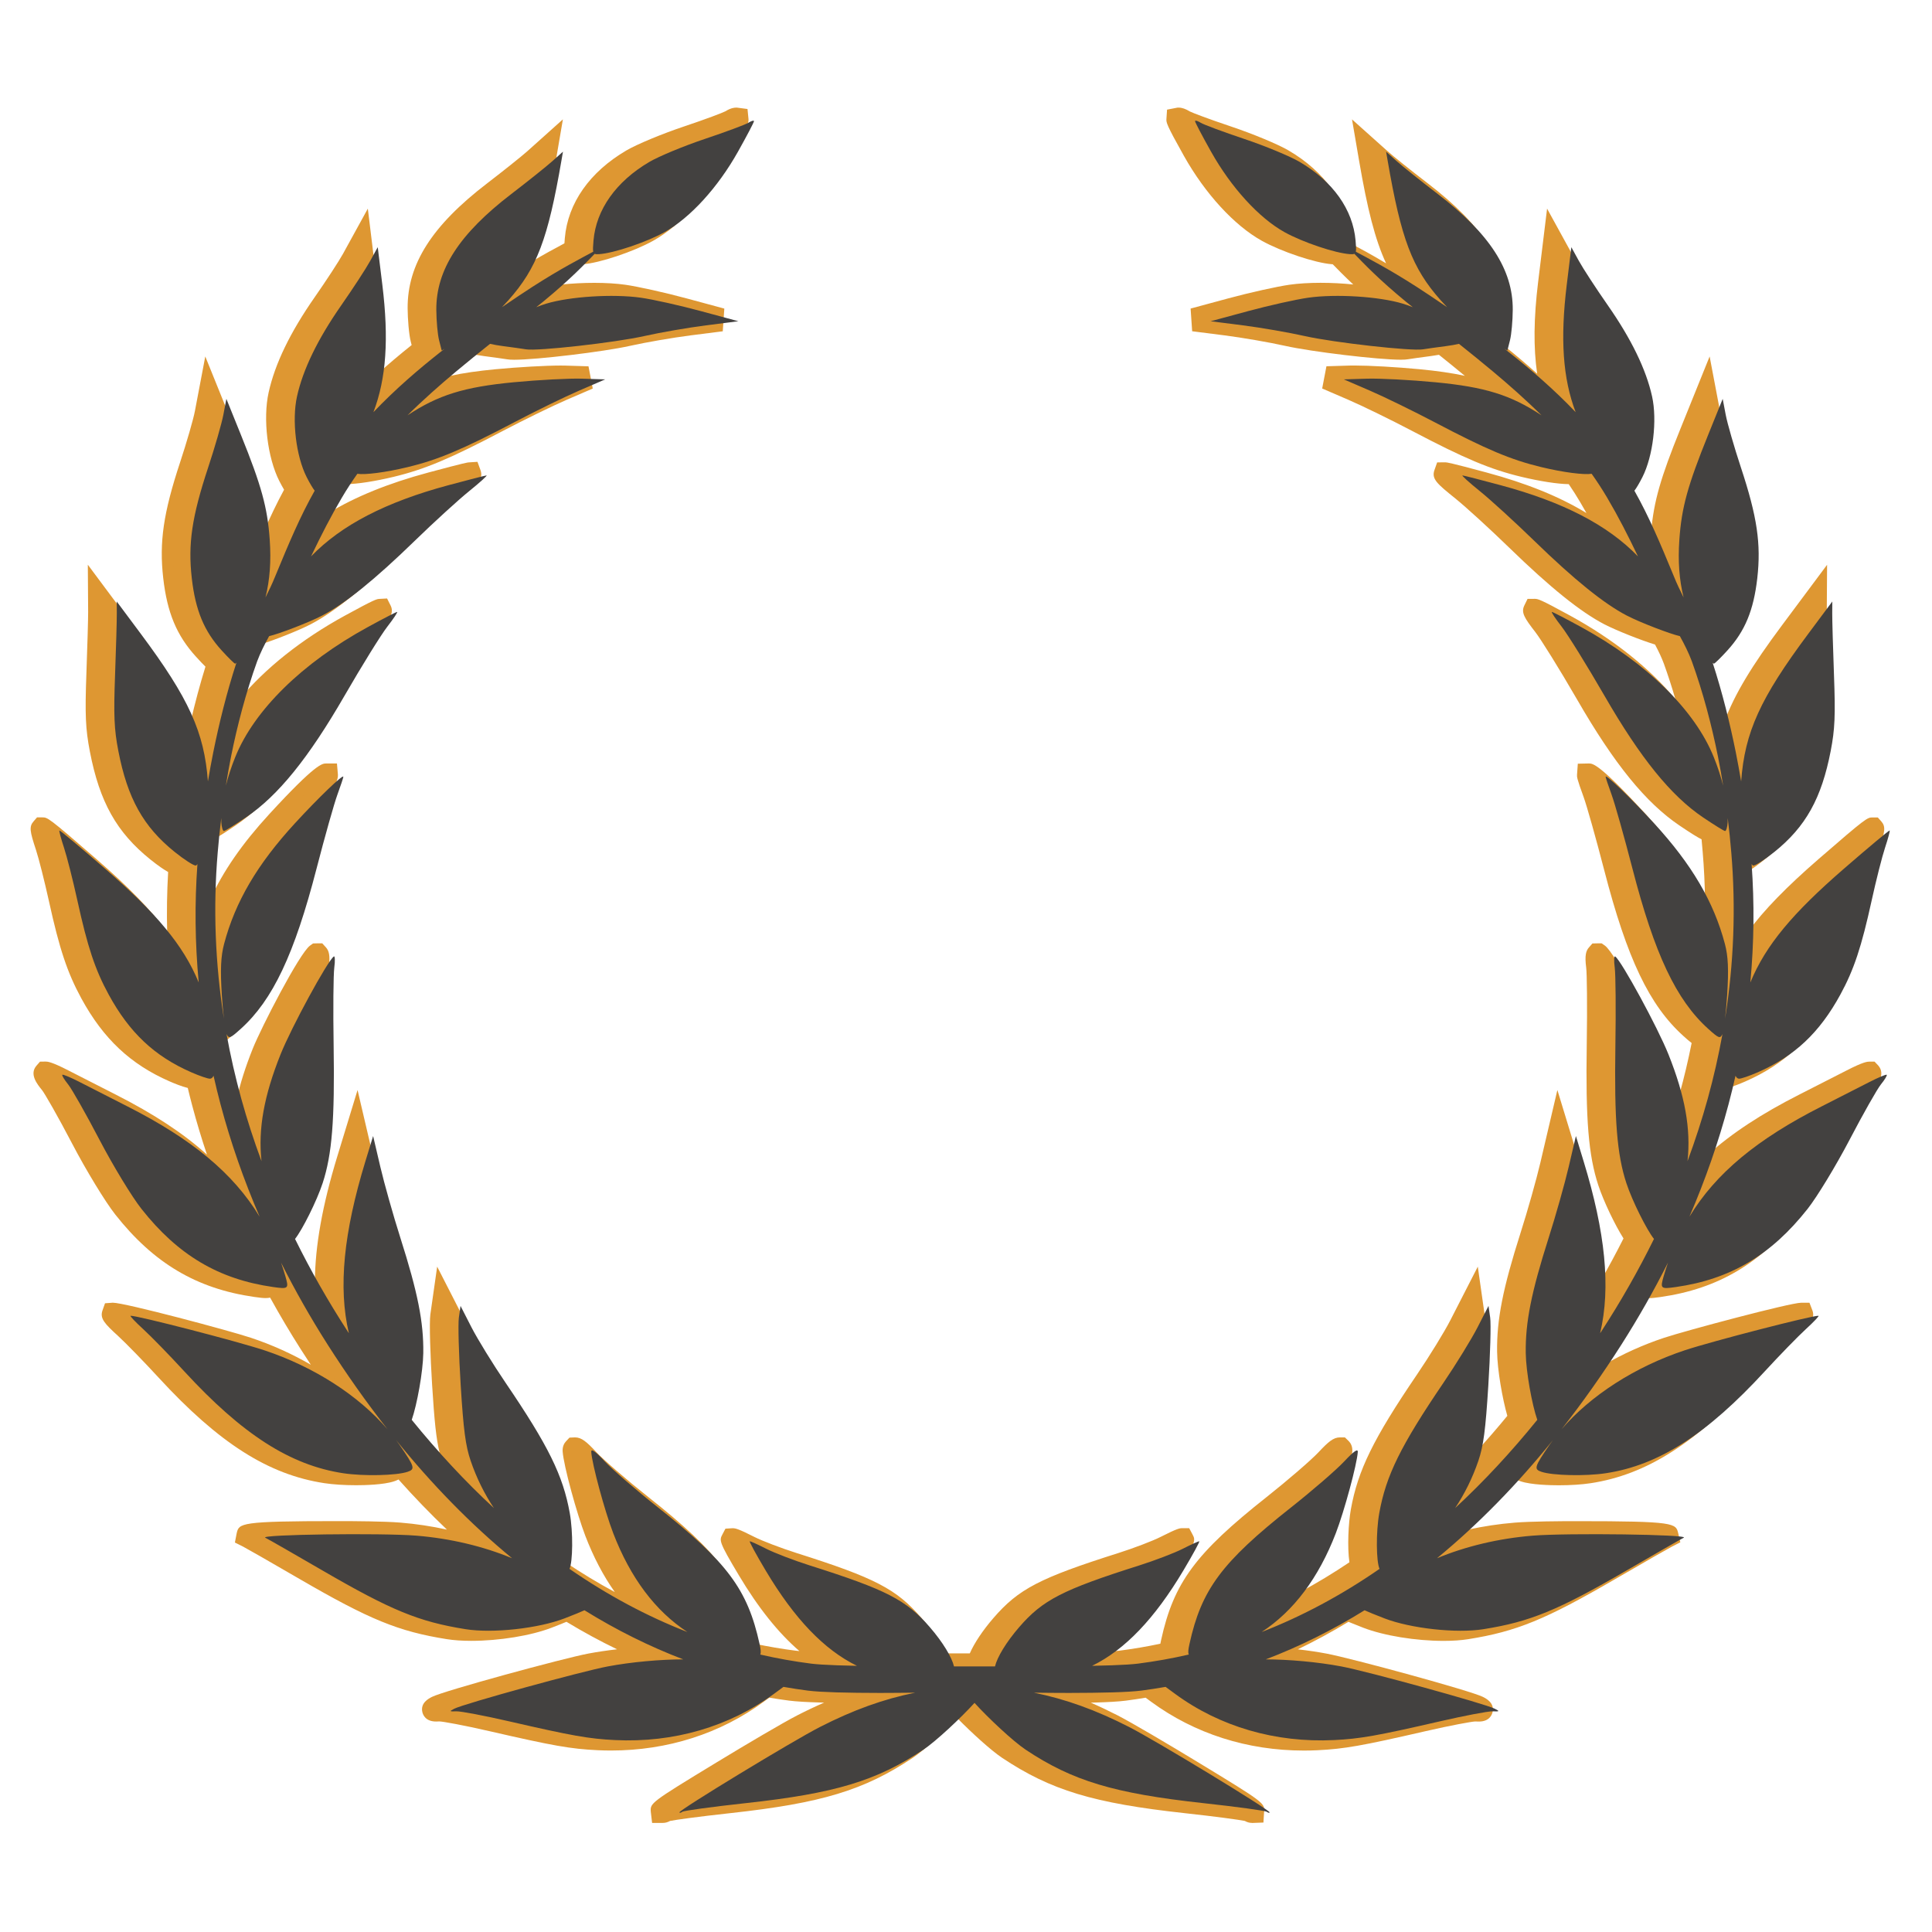
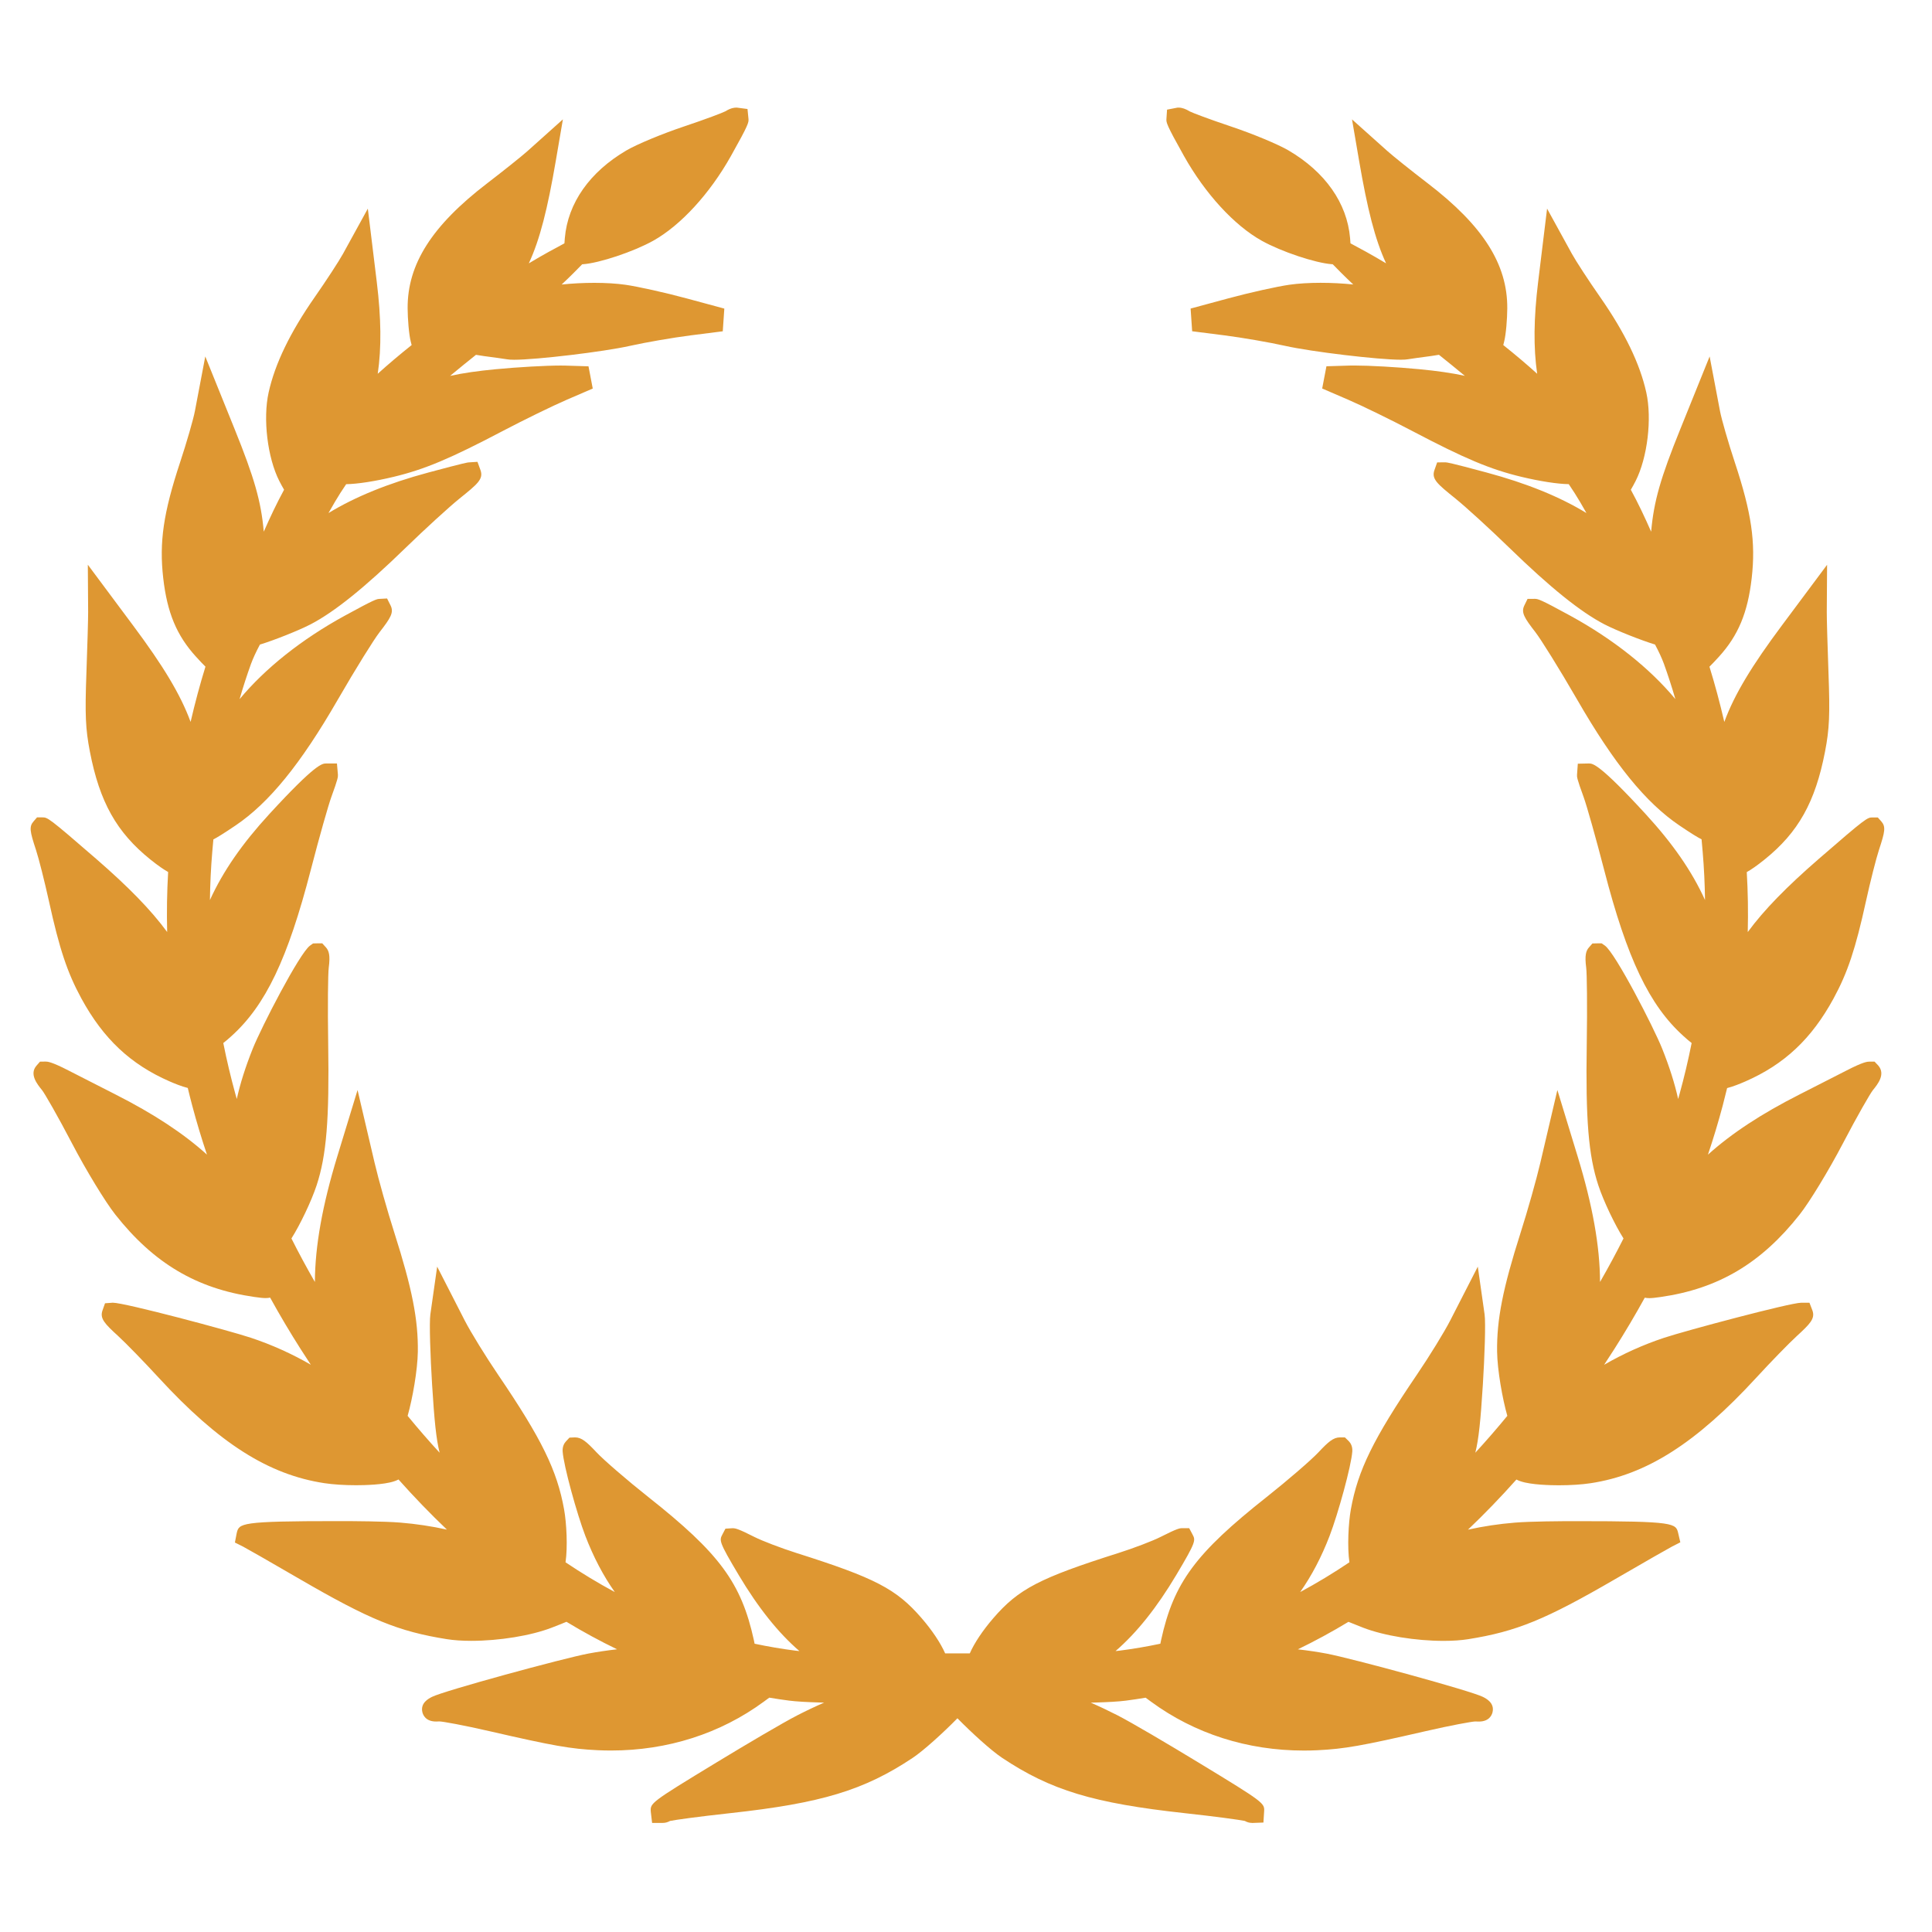
<svg xmlns="http://www.w3.org/2000/svg" id="uuid-75be6fdc-904e-42bf-84d3-6af83ab13c5c" data-name="Ebene 1" viewBox="0 0 141.732 141.732">
  <path d="M91.844,133.729c-.176,0-.352-.048-.523-.144-.408-.084-2.041-.312-4.408-.571-6.696-.731-9.826-1.679-13.396-4.058-.802-.535-2.222-1.824-3.279-2.903-1.059,1.079-2.479,2.368-3.28,2.903-3.568,2.378-6.698,3.326-13.396,4.058-2.364.259-3.998.486-4.406.571-.172.095-.348.144-.524.144h-.793l-.097-.822c-.04-.635-.041-.659,4.805-3.604,2.207-1.341,4.907-2.936,5.964-3.476.662-.339,1.31-.646,1.947-.922-.126-.004-.25-.007-.37-.011-.451-.013-.866-.03-1.23-.053-.365-.021-.692-.049-.963-.083-.489-.062-.976-.137-1.46-.218l-.4.294c-3.191,2.345-7.066,3.584-11.207,3.584-.333,0-.669-.008-1.005-.024-1.975-.097-3.232-.318-7.918-1.396-1.875-.432-3.396-.706-3.66-.714-.092.004-.182.007-.252.007-.761,0-.957-.477-1.006-.681-.164-.687.467-1.007.704-1.127.887-.45,9.614-2.827,11.479-3.179.65-.122,1.365-.228,2.098-.312-1.254-.606-2.494-1.279-3.712-2.017-.282.118-.656.268-1.086.433-1.524.586-3.842.964-5.902.964-.673,0-1.276-.042-1.794-.124-3.543-.564-5.666-1.433-10.816-4.425-2.234-1.298-3.937-2.27-4.124-2.363l-.601-.3.13-.677c.173-.74.209-.895,7.449-.895,1.193,0,3.371.014,4.546.109,1.16.094,2.312.268,3.429.515-1.21-1.152-2.396-2.38-3.552-3.677-.128.068-.246.107-.318.132-.772.261-2.212.289-2.795.289-.858,0-1.685-.054-2.326-.151-4.104-.622-7.743-2.939-12.165-7.749-1.041-1.133-2.394-2.523-2.954-3.037-.979-.897-1.369-1.285-1.159-1.882l.187-.529.57-.042c.88,0,8.559,2.05,10.127,2.571,1.541.512,3.027,1.185,4.399,1.979-.25-.378-.497-.758-.741-1.142-.788-1.237-1.538-2.502-2.242-3.78-.104.022-.216.033-.335.033-.19,0-.46-.03-.826-.083-4.233-.605-7.38-2.472-10.202-6.05-.728-.922-2.146-3.253-3.16-5.195-1.092-2.09-2.023-3.695-2.21-3.927-.356-.438-.953-1.173-.404-1.799l.255-.29.405-.006c.135,0,.414,0,1.682.653.68.35,2.234,1.144,3.457,1.763,2.77,1.405,4.96,2.838,6.704,4.41-.401-1.193-.761-2.39-1.078-3.582-.116-.437-.226-.872-.33-1.309-.441-.106-.984-.329-1.325-.478-2.87-1.252-4.868-3.128-6.479-6.084-1.034-1.901-1.612-3.635-2.38-7.136-.312-1.42-.748-3.148-.954-3.771-.444-1.346-.514-1.7-.174-2.088l.254-.292h.389c.383,0,.441,0,3.945,3.04,2.358,2.047,4.015,3.738,5.211,5.368-.036-1.472-.013-2.942.072-4.401-.309-.172-.726-.454-1.303-.917-2.479-1.994-3.724-4.216-4.439-7.924-.32-1.663-.365-2.687-.253-5.764.071-1.965.13-4.014.127-4.474l-.023-3.463,3.328,4.468c2.169,2.911,3.463,5.022,4.211,7.063.329-1.418.694-2.774,1.09-4.054-.181-.176-.405-.413-.693-.729-1.42-1.56-2.116-3.23-2.405-5.766-.302-2.638.011-4.782,1.239-8.499.475-1.435.972-3.155,1.085-3.755l.761-4.007,2.149,5.319c1.447,3.581,1.946,5.306,2.142,7.536.485-1.103.955-2.092,1.49-3.078-.114-.192-.235-.414-.354-.648-.865-1.707-1.208-4.557-.779-6.488.469-2.114,1.576-4.403,3.386-6.998.836-1.197,1.783-2.649,2.069-3.172l1.822-3.315.657,5.384c.323,2.642.351,4.822.07,6.73.769-.694,1.594-1.393,2.487-2.105l-.065-.256c-.137-.541-.224-1.664-.229-2.437-.021-3.235,1.779-6.066,5.838-9.176,1.191-.913,2.543-1.993,2.951-2.359l2.601-2.33-.52,3.039c-.604,3.524-1.162,5.764-1.979,7.523,1.082-.649,1.935-1.105,2.612-1.467.007-.117.018-.245.029-.388.221-2.566,1.824-4.849,4.516-6.427.763-.448,2.621-1.221,4.23-1.76,1.646-.551,2.837-1.008,3.032-1.112.432-.269.706-.269.796-.269h.056l.771.101.073.738c.013.254.02.382-1.289,2.711-1.554,2.768-3.688,5.092-5.707,6.218-1.435.799-3.936,1.635-5.146,1.721-.021.001-.04.003-.059.004-.399.41-.877.896-1.506,1.484.77-.08,1.589-.123,2.397-.123.837,0,1.624.048,2.275.14.917.13,2.93.578,4.486.999l2.775.75-.114,1.665-2.382.303c-1.291.165-3.288.511-4.451.771-1.898.426-6.807,1.014-8.471,1.014-.232,0-.41-.013-.525-.033-.238-.041-.993-.146-1.679-.235-.209-.027-.411-.059-.597-.093-.609.487-1.239.996-1.899,1.544.963-.211,2.05-.365,3.348-.488,1.646-.156,3.646-.27,4.757-.27.129,0,.246.001.349.004l1.7.052.312,1.631-1.91.824c-1.034.446-3.144,1.476-4.703,2.295-3.855,2.028-5.725,2.813-7.999,3.359-1.362.327-2.652.526-3.477.538-.3.44-.572.868-.826,1.299-.16.272-.316.544-.472.82,1.972-1.202,4.396-2.185,7.317-2.971,2.716-.731,2.901-.742,2.972-.747l.641-.04.223.61c.231.657-.215,1.017-1.542,2.086-.763.616-2.568,2.266-3.943,3.603-3.002,2.919-5.22,4.706-6.979,5.621-.87.453-2.72,1.184-3.718,1.485-.286.537-.492.983-.654,1.416-.299.829-.579,1.694-.839,2.59,1.879-2.26,4.54-4.387,7.73-6.131,2.208-1.207,2.329-1.214,2.529-1.225l.562-.031.256.51c.256.521.011.909-.813,1.972-.391.503-1.716,2.614-3.067,4.956-2.714,4.704-5.023,7.544-7.488,9.212-.896.605-1.359.889-1.63,1.024-.03.309-.059.618-.083.928-.099,1.169-.155,2.343-.17,3.521.964-2.12,2.372-4.146,4.358-6.308,3.408-3.71,3.881-3.71,4.164-3.71h.796l.07.812c.009.17.016.286-.482,1.648-.207.566-.86,2.844-1.504,5.334-1.686,6.527-3.319,9.949-5.826,12.206-.223.2-.414.372-.596.507.251,1.259.549,2.516.889,3.749.033.12.066.239.101.358.253-1.148.641-2.366,1.173-3.697.622-1.556,3.431-7.01,4.202-7.558l.221-.157.29-.007h.385l.273.3c.214.244.322.577.202,1.485-.055.411-.085,2.811-.04,5.599.087,5.557-.127,8.172-.849,10.367-.384,1.167-1.223,2.915-1.848,3.898.539,1.072,1.114,2.139,1.721,3.193.011-2.63.552-5.639,1.639-9.197l1.491-4.884,1.247,5.323c.287,1.229.941,3.545,1.457,5.162,1.3,4.081,1.749,6.36,1.718,8.711-.019,1.348-.39,3.449-.749,4.707.768.935,1.551,1.837,2.347,2.703-.25-1.013-.384-2.308-.551-4.981-.128-2.046-.216-4.55-.129-5.159l.5-3.511,2.024,3.956c.424.828,1.547,2.652,2.451,3.982,3.193,4.7,4.323,7.008,4.837,9.876.18,1.002.27,2.76.105,3.876,1.183.795,2.39,1.524,3.614,2.184-.843-1.193-1.565-2.57-2.162-4.124-.613-1.599-1.595-5.139-1.664-6.199-.022-.367.123-.604.25-.739l.252-.268.41-.017c.473,0,.849.32,1.565,1.087.536.573,2.277,2.076,3.803,3.283,5.23,4.136,6.823,6.294,7.747,10.495.02.093.038.183.055.271.995.21,2.004.382,3.007.51.08.011.174.021.281.029-1.558-1.343-3.03-3.189-4.454-5.578-1.468-2.46-1.426-2.539-1.195-2.979l.222-.422s.503-.033.515-.033c.212,0,.409.031,1.614.642.565.287,1.971.823,3.069,1.172,5.794,1.836,7.34,2.64,9.188,4.777.786.91,1.398,1.832,1.732,2.59h1.808c.333-.757.946-1.679,1.732-2.589,1.848-2.139,3.394-2.942,9.188-4.778,1.097-.348,2.502-.884,3.068-1.172,1.271-.644,1.421-.644,1.593-.644h.514l.243.457c.232.44.273.52-1.193,2.979-1.424,2.389-2.896,4.235-4.453,5.578.107-.009.201-.019.282-.029,1.003-.128,2.011-.3,3.005-.51.017-.089.036-.18.057-.272.921-4.199,2.514-6.357,7.746-10.494,1.527-1.209,3.27-2.713,3.803-3.283.717-.767,1.093-1.087,1.565-1.087h.369l.293.285c.127.136.273.374.249.738-.068,1.06-1.05,4.601-1.664,6.199-.597,1.554-1.319,2.931-2.162,4.125,1.225-.66,2.432-1.389,3.614-2.185-.163-1.115-.074-2.874.105-3.876.515-2.869,1.646-5.176,4.838-9.875.925-1.362,2.023-3.148,2.45-3.982l2.026-3.955.499,3.509c.087.609,0,3.113-.129,5.159-.167,2.673-.302,3.969-.551,4.981.795-.865,1.578-1.768,2.347-2.703-.359-1.255-.73-3.355-.75-4.707-.031-2.351.418-4.63,1.718-8.71.52-1.629,1.173-3.944,1.457-5.162l1.247-5.324,1.491,4.884c1.087,3.558,1.628,6.565,1.639,9.197.607-1.056,1.182-2.122,1.721-3.193-.624-.982-1.463-2.73-1.847-3.898-.723-2.197-.937-4.813-.849-10.367.044-2.791.014-5.19-.041-5.598-.12-.91-.012-1.243.202-1.486l.254-.29.404-.01h.27l.239.163c.775.549,3.583,6.004,4.204,7.56.532,1.331.92,2.549,1.173,3.697.034-.119.067-.238.101-.358.338-1.225.637-2.481.889-3.749-.182-.135-.373-.307-.595-.507-2.507-2.256-4.141-5.679-5.827-12.206-.584-2.261-1.272-4.704-1.503-5.334-.502-1.374-.494-1.479-.482-1.653l.057-.791.81-.017c.283,0,.756,0,4.164,3.71,1.986,2.162,3.395,4.188,4.357,6.307-.015-1.176-.071-2.349-.17-3.515-.024-.313-.053-.626-.083-.938-.28-.137-.744-.421-1.63-1.02-2.466-1.669-4.775-4.51-7.487-9.212-1.353-2.342-2.678-4.454-3.067-4.956-.825-1.064-1.07-1.452-.815-1.973l.233-.477.538-.004c.245.012.366.019,2.576,1.226,3.191,1.745,5.853,3.871,7.731,6.131-.261-.898-.543-1.766-.844-2.6-.158-.423-.363-.867-.649-1.405-.997-.301-2.847-1.032-3.719-1.485-1.757-.914-3.975-2.7-6.979-5.621-1.403-1.364-3.172-2.98-3.944-3.603-1.326-1.069-1.772-1.429-1.541-2.086l.2-.567.609-.004c.123.006.309.018,3.025.749,2.923.787,5.347,1.769,7.318,2.972-.155-.277-.312-.549-.472-.821-.254-.43-.526-.858-.827-1.299-.823-.012-2.113-.211-3.476-.538-2.275-.547-4.145-1.332-8-3.36-1.557-.819-3.666-1.849-4.702-2.295l-1.91-.824.312-1.631,1.7-.052c.102-.003.219-.004.348-.004,1.111,0,3.112.113,4.758.27,1.298.124,2.385.277,3.347.488-.659-.548-1.289-1.057-1.898-1.544-.186.034-.388.066-.597.093-.687.089-1.441.194-1.68.235-.114.02-.293.033-.525.033-1.664,0-6.571-.587-8.47-1.014-1.165-.261-3.163-.607-4.452-.771l-2.381-.303-.114-1.665,2.774-.75c1.559-.421,3.572-.87,4.487-.999.651-.092,1.438-.14,2.275-.14.809,0,1.628.043,2.396.123-.629-.587-1.106-1.074-1.506-1.484-.019,0-.037-.002-.057-.003-1.214-.086-3.715-.922-5.147-1.721-2.02-1.125-4.153-3.45-5.708-6.218-1.312-2.336-1.304-2.465-1.287-2.723l.045-.677.771-.149h.082c.242,0,.516.094.814.28.177.093,1.368.55,3.014,1.101,1.609.539,3.468,1.312,4.23,1.76,2.691,1.579,4.295,3.861,4.516,6.428.012.143.022.271.029.387.678.362,1.53.818,2.612,1.467-.816-1.759-1.373-3.998-1.979-7.522l-.52-3.037,2.602,2.328c.412.369,1.763,1.449,2.95,2.359,4.059,3.11,5.859,5.94,5.838,9.177-.005.772-.092,1.896-.229,2.436l-.064.256c.893.713,1.719,1.412,2.486,2.105-.28-1.908-.253-4.088.07-6.73l.657-5.384,1.821,3.314c.287.524,1.234,1.977,2.07,3.173,1.811,2.597,2.919,4.886,3.387,6.999.428,1.931.085,4.781-.78,6.489-.119.234-.24.456-.354.647.536.987,1.006,1.976,1.49,3.079.195-2.231.694-3.956,2.143-7.536l2.148-5.321.761,4.009c.113.601.61,2.321,1.085,3.756,1.229,3.716,1.542,5.86,1.24,8.499-.29,2.537-.987,4.207-2.405,5.766-.289.317-.514.554-.694.73.396,1.279.761,2.635,1.09,4.053.748-2.041,2.042-4.152,4.211-7.063l3.329-4.467-.023,3.462c-.004.459.053,2.465.126,4.474.113,3.078.068,4.101-.253,5.765-.716,3.708-1.96,5.93-4.439,7.924-.579.466-.997.749-1.303.92.085,1.458.109,2.928.072,4.399,1.196-1.63,2.853-3.321,5.211-5.368,3.504-3.04,3.562-3.04,3.945-3.04h.383l.256.287c.344.394.274.748-.169,2.093-.207.628-.645,2.356-.955,3.771-.768,3.504-1.347,5.238-2.38,7.136-1.611,2.957-3.61,4.833-6.479,6.084-.346.15-.9.378-1.326.482-.104.435-.213.869-.328,1.303-.317,1.193-.678,2.39-1.079,3.582,1.744-1.571,3.935-3.004,6.704-4.409,1.223-.619,2.777-1.413,3.457-1.763,1.268-.653,1.548-.653,1.683-.653h.38l.274.289c.548.64-.045,1.37-.399,1.806-.187.231-1.119,1.839-2.21,3.927-1.017,1.946-2.435,4.277-3.161,5.196-2.821,3.577-5.968,5.443-10.201,6.049-.365.053-.635.083-.825.083-.12,0-.231-.011-.336-.033-.704,1.278-1.454,2.543-2.241,3.78-.245.383-.492.765-.742,1.143,1.372-.796,2.858-1.469,4.399-1.98,1.569-.521,9.255-2.573,10.062-2.573h.603l.22.573c.209.597-.18.984-1.159,1.882-.559.512-1.912,1.902-2.955,3.037-4.421,4.81-8.06,7.127-12.164,7.749-.643.098-1.469.151-2.327.151-.583,0-2.022-.028-2.795-.289-.072-.024-.19-.063-.318-.132-1.155,1.297-2.342,2.524-3.552,3.677,1.117-.247,2.269-.421,3.429-.515,1.175-.096,3.353-.109,4.546-.109,7.24,0,7.276.154,7.449.895l.153.657-.623.319c-.188.094-1.927,1.087-4.125,2.363-5.149,2.991-7.272,3.86-10.815,4.425-.519.082-1.122.124-1.794.124-2.061,0-4.378-.378-5.903-.964-.429-.165-.803-.314-1.086-.433-1.218.737-2.457,1.41-3.712,2.017.732.084,1.447.189,2.098.312,1.866.352,10.594,2.729,11.479,3.178.237.12.868.44.704,1.127-.049.205-.244.682-1.006.682-.07,0-.16-.003-.271-.007-.246.008-1.767.282-3.642.714-4.686,1.077-5.943,1.299-7.918,1.396-.336.017-.672.024-1.005.024-4.142,0-8.016-1.239-11.206-3.583l-.401-.295c-.484.081-.971.155-1.46.218-.271.034-.598.062-.964.083-.364.022-.779.04-1.23.053-.12.004-.243.007-.368.011.637.276,1.284.583,1.947.921,1.058.541,3.757,2.136,5.963,3.477,4.846,2.945,4.845,2.97,4.805,3.599l-.05.797-.84.031Z" fill="#de9732" />
-   <path d="M54.022,8.747c-.066-.009-.212.047-.379.151-.224.139-1.661.672-3.193,1.186-1.532.513-3.364,1.273-4.07,1.687-2.436,1.429-3.903,3.494-4.098,5.767-.037.43-.051.675-.018.819-.931.503-2.369,1.234-4.461,2.578-.563.362-1.363.896-2.237,1.495.158-.164.316-.332.475-.511,2.091-2.354,2.9-4.487,3.892-10.265l.109-.634-.785.702c-.432.386-1.782,1.466-3.001,2.4-3.814,2.923-5.524,5.562-5.505,8.496.005.811.097,1.816.202,2.233l.192.758.227-.135c-.116.09-.232.178-.347.268-1.556,1.226-3.278,2.699-4.887,4.389.944-2.477,1.138-5.376.654-9.336l-.338-2.767-.551,1.004c-.303.553-1.256,2.015-2.118,3.25-1.732,2.483-2.813,4.709-3.254,6.696-.387,1.745-.071,4.383.709,5.92.225.443.451.82.588.995-1.066,1.891-1.866,3.785-2.902,6.296-.21.52-.452,1.027-.707,1.536.323-1.313.42-2.659.311-4.238-.164-2.357-.606-3.963-2.114-7.696l-1.065-2.637-.221,1.164c-.121.64-.623,2.379-1.114,3.864-1.196,3.617-1.491,5.611-1.202,8.135.268,2.346.9,3.872,2.19,5.29.485.533.931.972.991.973.02,0,.054-.029.096-.08-.723,2.22-1.28,4.487-1.703,6.587-.14.696-.269,1.41-.392,2.131-.266-3.612-1.396-6.092-4.91-10.811l-1.778-2.387.006.869c.003.478-.054,2.508-.128,4.511-.11,2.993-.068,3.986.239,5.572.673,3.488,1.834,5.57,4.137,7.423.693.558,1.389,1.006,1.545.996.037-.003.078-.044.122-.109-.209,2.873-.179,5.773.094,8.686-1.129-2.753-3.15-5.122-6.833-8.318-1.834-1.591-3.359-2.865-3.389-2.831-.03.034.123.602.34,1.263.218.66.658,2.395.978,3.856.75,3.424,1.302,5.086,2.296,6.911,1.527,2.803,3.365,4.531,6.072,5.712.602.263,1.216.473,1.363.466.111-.004.197-.08.26-.218.157.7.327,1.399.513,2.099.741,2.786,1.702,5.536,2.868,8.24-1.944-3.203-4.984-5.699-9.7-8.091-1.224-.621-2.782-1.415-3.462-1.766-.681-.351-1.271-.599-1.313-.552-.042.047.15.363.425.702.275.339,1.312,2.17,2.304,4.069.992,1.899,2.375,4.177,3.074,5.062,2.677,3.393,5.655,5.162,9.655,5.735,1.137.163,1.175.128.899-.818-.097-.331-.2-.654-.309-.97,1.021,2.033,2.158,4.036,3.41,6.003,1.388,2.176,2.855,4.255,4.399,6.222-2.127-2.477-5.389-4.583-9.042-5.796-1.985-.659-9.347-2.559-9.805-2.53-.075.005.341.445.923.978.582.533,1.935,1.923,3.006,3.088,4.265,4.639,7.781,6.894,11.666,7.484h0c1.488.226,3.902.173,4.722-.103.574-.193.527-.355-.584-1.975-.083-.121-.173-.24-.261-.359,2.62,3.243,5.458,6.159,8.51,8.673-2.099-.872-4.525-1.453-7.02-1.656-2.576-.209-11.56-.086-11.08.152.216.107,2.095,1.183,4.175,2.391,5.064,2.941,7.091,3.774,10.523,4.32,1.981.315,5.32-.05,7.258-.794.682-.262,1.219-.484,1.458-.595,2.351,1.455,4.769,2.658,7.248,3.603-1.671,0-3.81.191-5.544.517-1.924.362-10.529,2.734-11.252,3.101-.379.192-.363.213.155.193.318-.012,2.057.318,3.864.734,4.611,1.061,5.861,1.282,7.769,1.375,4.296.209,8.38-.979,11.667-3.394l.692-.509c.591.103,1.183.197,1.78.273.254.032.563.058.907.079.356.021.762.039,1.204.052.922.028,2.02.04,3.182.041.816,0,1.706-.01,2.579-.018-2.319.47-4.529,1.266-6.977,2.516-2.003,1.023-10.318,6.077-10.307,6.263.004.056.101.036.214-.045.114-.081,2.213-.366,4.665-.633,6.532-.713,9.583-1.633,13.016-3.92.922-.614,2.752-2.33,3.751-3.432.999,1.103,2.83,2.818,3.751,3.432,3.433,2.288,6.484,3.207,13.017,3.92,2.452.268,4.551.553,4.665.633.114.081.21.101.214.045.012-.187-8.304-5.24-10.307-6.263-2.448-1.251-4.657-2.046-6.977-2.516.872.008,1.763.019,2.579.018,1.162-.002,2.259-.014,3.182-.041.441-.013.848-.03,1.203-.052.345-.021.654-.046.908-.079.596-.076,1.189-.17,1.78-.273l.692.509c3.287,2.415,7.371,3.603,11.667,3.394,1.907-.093,3.158-.314,7.769-1.375,1.808-.416,3.547-.746,3.864-.734.518.02.534,0,.155-.193-.724-.367-9.329-2.738-11.252-3.101-1.734-.327-3.874-.517-5.544-.517,2.479-.945,4.897-2.148,7.248-3.603.239.111.776.333,1.458.595,1.938.744,5.278,1.109,7.258.794,3.431-.547,5.459-1.379,10.523-4.32,2.08-1.208,3.959-2.284,4.175-2.391.48-.237-8.504-.36-11.08-.152-2.496.202-4.921.783-7.021,1.656,3.052-2.514,5.89-5.43,8.51-8.673-.088.119-.178.238-.261.359-1.111,1.62-1.158,1.782-.584,1.975.82.276,3.234.328,4.723.102h0c3.885-.589,7.401-2.845,11.666-7.483,1.072-1.165,2.424-2.555,3.006-3.088.582-.533.998-.973.923-.978-.459-.029-7.821,1.87-9.806,2.53-3.653,1.213-6.915,3.32-9.042,5.796,1.543-1.967,3.011-4.046,4.399-6.222,1.253-1.967,2.389-3.97,3.41-6.003-.109.317-.212.64-.309.97-.276.946-.238.981.899.818,4-.573,6.978-2.342,9.655-5.735.698-.885,2.082-3.163,3.074-5.062.992-1.899,2.029-3.73,2.304-4.069.275-.339.467-.655.425-.702-.041-.047-.632.201-1.313.552-.681.351-2.239,1.145-3.462,1.766-4.716,2.392-7.756,4.888-9.7,8.091,1.166-2.704,2.127-5.455,2.868-8.24.186-.7.356-1.399.513-2.099.064.138.15.214.26.218.147.007.761-.204,1.363-.466,2.708-1.181,4.545-2.909,6.072-5.712.994-1.824,1.546-3.487,2.297-6.911.32-1.46.76-3.196.978-3.856.218-.66.371-1.228.34-1.263-.03-.034-1.555,1.24-3.389,2.831-3.683,3.196-5.704,5.565-6.833,8.318.273-2.913.303-5.813.094-8.686.044.065.085.106.122.109.157.01.852-.438,1.545-.996,2.304-1.853,3.464-3.935,4.137-7.423.306-1.586.348-2.578.238-5.572-.073-2.003-.131-4.033-.128-4.511l.006-.869-1.779,2.387c-3.515,4.719-4.644,7.199-4.91,10.811-.123-.721-.253-1.435-.392-2.131-.423-2.1-.98-4.367-1.703-6.587.042.051.076.08.096.08.06-.002.506-.44.992-.973,1.29-1.418,1.921-2.944,2.189-5.29.288-2.524-.007-4.518-1.202-8.135-.491-1.485-.993-3.224-1.114-3.864l-.221-1.164-1.065,2.637c-1.509,3.733-1.951,5.339-2.115,7.696-.109,1.579-.012,2.925.311,4.238-.255-.51-.498-1.017-.707-1.536-1.036-2.512-1.836-4.406-2.902-6.296.138-.174.363-.552.588-.995.78-1.537,1.095-4.175.709-5.92-.44-1.987-1.522-4.213-3.254-6.696-.862-1.235-1.815-2.697-2.118-3.25l-.551-1.004-.338,2.767c-.483,3.96-.29,6.859.654,9.336-1.609-1.69-3.331-3.163-4.887-4.389-.114-.09-.231-.178-.346-.268l.227.135.192-.758c.106-.417.197-1.422.202-2.233.02-2.934-1.69-5.574-5.505-8.496-1.219-.934-2.569-2.014-3.001-2.4l-.785-.702.109.634c.992,5.777,1.801,7.911,3.892,10.265.159.179.317.347.475.511-.874-.599-1.674-1.133-2.237-1.495-2.092-1.344-3.53-2.074-4.461-2.578.033-.144.019-.389-.018-.819-.195-2.274-1.663-4.338-4.098-5.767-.706-.414-2.538-1.173-4.07-1.687-1.532-.513-2.968-1.047-3.193-1.186-.168-.104-.314-.16-.38-.151-.022.003-.034.014-.035.032-.005.073.526,1.086,1.18,2.25,1.472,2.621,3.505,4.847,5.381,5.892,1.324.738,3.698,1.538,4.792,1.615.157.011.262.009.334-.024.743.763,1.789,1.871,3.778,3.508.151.124.342.274.508.407-.251-.099-.495-.188-.724-.257-1.736-.527-4.902-.727-6.944-.439-.886.125-2.858.565-4.384.977l-2.775.75,2.381.303c1.309.167,3.348.52,4.531.786,2.134.479,7.819,1.116,8.666.972.243-.041,1.013-.149,1.712-.24.347-.045.675-.104.926-.163.798.636,1.63,1.306,2.516,2.048,1.135.95,2.354,2.021,3.54,3.196-2.256-1.493-4.152-2.081-7.803-2.427-1.815-.172-4.065-.29-5-.262l-1.701.052,1.91.824c1.051.453,3.193,1.499,4.761,2.323,3.796,1.996,5.601,2.756,7.803,3.285,1.652.397,3.138.582,3.708.494.393.556.772,1.133,1.129,1.738.83,1.407,1.501,2.719,2.269,4.322-2.232-2.311-5.498-3.99-10.068-5.22-1.448-.39-2.709-.713-2.803-.719-.093-.006.475.509,1.263,1.145s2.59,2.281,4.003,3.655c2.923,2.842,5.108,4.607,6.779,5.476,1.005.523,3.215,1.363,3.9,1.514.34.615.641,1.216.876,1.842.831,2.302,1.459,4.715,1.909,6.949.143.71.271,1.441.39,2.179-.17-.671-.4-1.377-.687-2.091-1.384-3.442-4.921-6.916-9.708-9.533-1.12-.612-2.096-1.118-2.168-1.122-.072-.004.25.482.715,1.082.465.599,1.874,2.873,3.132,5.052,2.645,4.584,4.876,7.341,7.228,8.932.812.55,1.545,1.003,1.627,1.008.082.005.168-.279.191-.632.006-.101.004-.211.005-.319.102.84.194,1.685.261,2.533.34,4.023.191,8.098-.456,12.185.058-.505.114-1.118.154-1.759.116-1.844.073-2.819-.165-3.719-.82-3.099-2.43-5.842-5.195-8.852-1.728-1.881-3.543-3.625-3.556-3.418-.004.055.191.64.433,1.3.242.66.929,3.096,1.528,5.413,1.629,6.307,3.217,9.666,5.573,11.787.774.697.865.73,1.036.377-.285,1.578-.643,3.158-1.079,4.737-.425,1.54-.922,3.069-1.484,4.585.257-2.374-.188-4.807-1.399-7.835-.79-1.976-3.442-6.852-3.905-7.18-.088-.062-.103.305-.036.816.069.511.09,3.087.048,5.724-.087,5.448.116,7.991.806,10.088.432,1.313,1.493,3.428,2.025,4.093-1.135,2.303-2.423,4.567-3.863,6.785-.029.044-.058.088-.087.132.796-3.369.377-7.41-1.208-12.601l-.569-1.865-.528,2.252c-.29,1.238-.953,3.59-1.474,5.226-1.272,3.994-1.708,6.188-1.678,8.44.019,1.378.462,3.805.847,4.902-1.902,2.348-3.91,4.515-6.025,6.471.7-1.053,1.279-2.221,1.703-3.468.373-1.099.525-2.248.729-5.517.142-2.271.203-4.515.136-4.986l-.122-.857-.804,1.571c-.442.864-1.569,2.697-2.505,4.073-3.133,4.612-4.211,6.8-4.704,9.548-.255,1.423-.224,3.576.018,4.099-2.795,1.933-5.681,3.475-8.648,4.632,2.345-1.531,4.181-3.97,5.442-7.252.625-1.627,1.551-5.051,1.61-5.95.018-.28-.292-.064-1.007.7-.569.608-2.322,2.124-3.897,3.369-5.08,4.017-6.566,6.015-7.443,10.011-.084.381-.12.63-.049.775-1.233.284-2.478.507-3.735.667-.192.025-.453.048-.778.068-.331.021-.716.039-1.146.054-.438.016-.923.028-1.436.038,2.413-1.179,4.587-3.455,6.694-6.988.703-1.179,1.229-2.147,1.169-2.15-.06-.004-.605.244-1.21.552-.606.308-2.044.858-3.196,1.223-5.615,1.779-7.08,2.532-8.802,4.524-.964,1.116-1.62,2.216-1.776,2.883-.092,0-.149,0-.242,0-.387,0-.837,0-1.261,0-.424,0-.874,0-1.261,0-.093,0-.151,0-.243,0-.156-.667-.812-1.768-1.776-2.883-1.721-1.991-3.187-2.745-8.802-4.524-1.152-.365-2.59-.916-3.196-1.223-.606-.307-1.15-.556-1.21-.552-.06.003.466.971,1.169,2.15,2.106,3.533,4.281,5.81,6.694,6.988-.513-.01-.998-.023-1.436-.038-.429-.015-.815-.033-1.146-.054-.325-.021-.586-.044-.778-.068-1.257-.16-2.502-.383-3.735-.667.071-.145.034-.394-.049-.775-.877-3.996-2.363-5.994-7.443-10.011-1.575-1.245-3.328-2.761-3.897-3.369-.715-.764-1.025-.98-1.007-.7.058.899.985,4.323,1.609,5.95,1.261,3.282,3.097,5.721,5.442,7.252-2.967-1.157-5.853-2.699-8.648-4.632.242-.524.273-2.677.018-4.099-.492-2.748-1.57-4.937-4.704-9.548-.935-1.376-2.062-3.209-2.504-4.073l-.804-1.571-.122.857c-.067.472-.006,2.715.136,4.986.204,3.269.356,4.418.729,5.517.424,1.247,1.003,2.416,1.703,3.468-2.115-1.956-4.123-4.123-6.025-6.471.385-1.097.828-3.524.847-4.902.031-2.252-.405-4.446-1.678-8.44-.521-1.636-1.185-3.988-1.474-5.226l-.527-2.252-.57,1.865c-1.586,5.191-2.005,9.232-1.208,12.601-.029-.044-.058-.088-.087-.132-1.44-2.217-2.728-4.482-3.863-6.785.532-.665,1.593-2.78,2.025-4.093.689-2.096.892-4.639.806-10.088-.042-2.637-.02-5.213.048-5.724.067-.511.051-.879-.036-.816-.463.328-3.115,5.204-3.905,7.18-1.211,3.028-1.656,5.461-1.399,7.835-.561-1.516-1.058-3.045-1.483-4.585-.436-1.579-.794-3.159-1.08-4.737.172.353.262.32,1.036-.377,2.356-2.121,3.943-5.48,5.573-11.787.599-2.318,1.286-4.753,1.528-5.413.242-.66.436-1.245.432-1.3-.013-.207-1.828,1.537-3.556,3.418-2.765,3.01-4.375,5.753-5.195,8.852-.238.9-.282,1.875-.165,3.719.041.64.097,1.253.155,1.759-.647-4.088-.796-8.162-.456-12.185.066-.848.159-1.693.261-2.533,0,.108,0,.218.005.319.022.353.108.637.191.632.083-.005.815-.459,1.627-1.008,2.352-1.591,4.583-4.348,7.228-8.932,1.257-2.179,2.667-4.453,3.132-5.052.465-.599.787-1.086.715-1.082-.072.004-1.047.51-2.167,1.122-4.787,2.617-8.324,6.09-9.708,9.533-.287.714-.517,1.42-.687,2.091.12-.739.247-1.47.39-2.179.45-2.234,1.078-4.647,1.909-6.949.235-.626.536-1.226.876-1.842.685-.15,2.895-.991,3.9-1.514,1.671-.869,3.857-2.635,6.779-5.476,1.413-1.374,3.215-3.019,4.003-3.655.789-.636,1.357-1.151,1.264-1.145-.093.006-1.355.329-2.803.719-4.57,1.23-7.836,2.909-10.068,5.22.768-1.604,1.439-2.915,2.269-4.322.357-.605.736-1.183,1.129-1.738.57.089,2.056-.097,3.708-.494,2.202-.529,4.007-1.289,7.803-3.285,1.568-.825,3.71-1.87,4.761-2.323l1.91-.824-1.701-.052c-.935-.028-3.185.089-5,.262-3.651.346-5.548.935-7.803,2.427,1.185-1.175,2.405-2.246,3.54-3.196.886-.742,1.718-1.411,2.517-2.048.251.059.578.118.925.163.699.091,1.47.198,1.713.24.846.145,6.531-.493,8.666-.972,1.183-.265,3.222-.619,4.531-.786l2.381-.303-2.775-.75c-1.526-.413-3.499-.852-4.385-.977-2.041-.288-5.208-.088-6.944.439-.229.069-.474.158-.724.257.166-.133.357-.283.508-.407,1.989-1.637,3.034-2.745,3.778-3.508.072.034.177.035.334.024,1.094-.077,3.468-.878,4.792-1.615,1.876-1.045,3.908-3.271,5.38-5.892.654-1.164,1.185-2.176,1.18-2.25,0-.019-.014-.029-.035-.032h0ZM54.022,8.747" fill="#de9732" />
-   <path d="M55.279,8.855c-.066-.009-.212.047-.379.151-.224.139-1.661.672-3.193,1.186-1.532.513-3.364,1.272-4.07,1.687-2.436,1.429-3.903,3.494-4.098,5.767-.037.43-.051.675-.018.818-.931.503-2.369,1.234-4.461,2.578-.563.362-1.363.896-2.237,1.494.158-.164.316-.332.475-.511,2.091-2.354,2.9-4.488,3.892-10.265l.109-.634-.785.703c-.432.386-1.782,1.466-3.001,2.4-3.814,2.923-5.524,5.562-5.505,8.496.005.811.096,1.816.202,2.233l.192.758.227-.136c-.115.09-.232.178-.347.268-1.556,1.226-3.278,2.699-4.887,4.388.944-2.477,1.138-5.376.654-9.336l-.338-2.767-.551,1.004c-.303.552-1.257,2.015-2.118,3.25-1.732,2.483-2.814,4.709-3.254,6.696-.387,1.745-.071,4.383.709,5.92.225.443.451.82.588.995-1.066,1.891-1.866,3.785-2.902,6.297-.21.52-.452,1.026-.707,1.536.323-1.313.42-2.659.311-4.238-.164-2.357-.606-3.963-2.115-7.696l-1.065-2.636-.221,1.164c-.121.64-.622,2.379-1.114,3.864-1.196,3.618-1.491,5.611-1.202,8.135.268,2.346.9,3.872,2.19,5.29.485.534.931.972.991.973.02,0,.054-.029.096-.08-.723,2.22-1.28,4.487-1.703,6.587-.14.696-.269,1.41-.392,2.131-.266-3.612-1.395-6.092-4.91-10.811l-1.779-2.387.006.869c.003.478-.054,2.508-.128,4.511-.11,2.993-.068,3.986.238,5.571.673,3.488,1.834,5.57,4.137,7.423.693.557,1.389,1.006,1.545.996.037-.003.078-.044.122-.109-.209,2.873-.179,5.773.094,8.687-1.129-2.753-3.15-5.122-6.833-8.318-1.834-1.591-3.359-2.865-3.389-2.831-.03.034.123.602.34,1.263.218.66.658,2.396.978,3.856.75,3.424,1.302,5.086,2.297,6.911,1.527,2.802,3.364,4.531,6.072,5.712.602.263,1.216.473,1.363.466.111-.004.197-.08.26-.218.157.7.327,1.399.513,2.099.74,2.786,1.701,5.536,2.868,8.241-1.944-3.203-4.984-5.699-9.7-8.091-1.224-.621-2.782-1.415-3.462-1.766-.681-.351-1.271-.6-1.313-.552-.042.047.15.363.425.702.275.339,1.312,2.17,2.304,4.069.992,1.899,2.375,4.177,3.074,5.062,2.677,3.393,5.655,5.162,9.655,5.735,1.137.163,1.175.128.899-.818-.097-.33-.2-.653-.309-.97,1.021,2.033,2.158,4.037,3.41,6.003,1.388,2.177,2.855,4.255,4.399,6.222-2.127-2.477-5.389-4.583-9.042-5.796-1.985-.659-9.347-2.559-9.805-2.53-.075.005.341.445.923.978.582.533,1.935,1.923,3.006,3.088,4.265,4.639,7.781,6.894,11.666,7.484h0c1.488.226,3.902.173,4.722-.103.574-.193.527-.355-.584-1.975-.083-.121-.173-.24-.261-.359,2.62,3.243,5.458,6.159,8.51,8.673-2.099-.872-4.525-1.453-7.021-1.656-2.576-.209-11.56-.086-11.08.151.217.107,2.095,1.183,4.175,2.391,5.064,2.941,7.091,3.774,10.523,4.32,1.981.315,5.32-.05,7.258-.794.682-.262,1.219-.484,1.458-.595,2.351,1.455,4.769,2.658,7.248,3.603-1.671,0-3.81.191-5.544.518-1.923.362-10.529,2.733-11.252,3.1-.379.193-.363.213.155.193.318-.012,2.057.318,3.864.734,4.611,1.061,5.861,1.283,7.769,1.375,4.296.209,8.38-.979,11.667-3.394l.692-.509c.591.103,1.183.197,1.78.273.254.032.563.058.908.079.356.021.762.038,1.204.052.922.027,2.02.04,3.182.041.816,0,1.706-.01,2.579-.018-2.319.47-4.529,1.265-6.977,2.516-2.003,1.023-10.318,6.077-10.307,6.263.004.056.101.036.214-.045.114-.081,2.214-.366,4.665-.634,6.532-.713,9.583-1.633,13.016-3.92.922-.614,2.752-2.33,3.751-3.432.999,1.102,2.83,2.818,3.751,3.432,3.433,2.288,6.484,3.207,13.017,3.92,2.452.268,4.551.553,4.665.634.114.081.21.1.214.045.012-.187-8.304-5.24-10.306-6.263-2.448-1.251-4.658-2.046-6.977-2.516.873.008,1.763.019,2.579.018,1.162-.002,2.259-.014,3.182-.041.442-.013.848-.03,1.204-.052.344-.021.654-.046.908-.079.596-.076,1.189-.17,1.78-.273l.692.509c3.287,2.415,7.371,3.603,11.667,3.394,1.907-.093,3.158-.314,7.768-1.375,1.808-.416,3.547-.746,3.864-.734.518.02.534,0,.155-.193-.724-.367-9.329-2.738-11.252-3.1-1.734-.327-3.874-.517-5.544-.518,2.479-.945,4.897-2.148,7.248-3.603.239.111.776.333,1.458.595,1.938.744,5.278,1.11,7.258.794,3.431-.546,5.459-1.379,10.523-4.32,2.08-1.208,3.959-2.284,4.175-2.391.48-.237-8.504-.36-11.08-.151-2.496.202-4.921.783-7.02,1.656,3.052-2.514,5.891-5.43,8.51-8.673-.088.119-.178.238-.261.359-1.111,1.621-1.158,1.782-.584,1.975.82.276,3.234.329,4.723.102h0c3.885-.589,7.401-2.844,11.666-7.483,1.072-1.165,2.424-2.555,3.006-3.088.582-.533.998-.973.923-.978-.459-.029-7.821,1.87-9.806,2.53-3.654,1.213-6.915,3.32-9.042,5.796,1.543-1.967,3.011-4.046,4.399-6.222,1.252-1.967,2.389-3.97,3.41-6.003-.109.317-.212.64-.309.97-.276.946-.238.981.899.818,4-.573,6.978-2.341,9.655-5.735.698-.885,2.081-3.163,3.074-5.062.992-1.899,2.029-3.73,2.304-4.069.275-.339.467-.655.425-.702-.041-.047-.632.201-1.313.552-.681.351-2.239,1.145-3.462,1.766-4.716,2.392-7.756,4.888-9.7,8.091,1.166-2.704,2.127-5.455,2.868-8.241.186-.7.356-1.399.513-2.099.064.138.15.214.26.218.147.007.761-.203,1.363-.466,2.708-1.181,4.545-2.91,6.072-5.712.994-1.824,1.546-3.487,2.296-6.911.32-1.461.76-3.196.978-3.856.218-.66.371-1.228.34-1.263-.03-.034-1.556,1.24-3.389,2.831-3.683,3.196-5.704,5.565-6.833,8.318.273-2.913.303-5.813.094-8.687.044.065.085.106.122.109.157.01.852-.439,1.545-.996,2.304-1.853,3.464-3.935,4.137-7.423.306-1.586.348-2.578.238-5.571-.074-2.003-.131-4.034-.128-4.511l.006-.869-1.778,2.387c-3.515,4.718-4.644,7.199-4.91,10.811-.123-.721-.253-1.435-.392-2.131-.423-2.1-.98-4.367-1.702-6.587.042.051.076.08.096.08.06-.002.506-.439.992-.973,1.29-1.418,1.921-2.944,2.189-5.29.288-2.524-.007-4.517-1.202-8.135-.491-1.485-.993-3.224-1.114-3.864l-.221-1.164-1.065,2.636c-1.509,3.733-1.951,5.339-2.114,7.696-.109,1.579-.012,2.925.311,4.238-.255-.51-.498-1.016-.707-1.536-1.036-2.512-1.836-4.406-2.902-6.297.138-.174.364-.552.588-.995.78-1.537,1.095-4.174.709-5.92-.44-1.987-1.522-4.213-3.254-6.696-.862-1.235-1.815-2.697-2.118-3.25l-.551-1.004-.338,2.767c-.483,3.96-.29,6.859.654,9.336-1.609-1.69-3.331-3.163-4.887-4.388-.115-.09-.231-.178-.347-.268l.226.136.192-.758c.106-.417.197-1.422.202-2.233.019-2.934-1.691-5.573-5.505-8.496-1.219-.934-2.569-2.014-3.001-2.4l-.785-.703.109.634c.992,5.777,1.801,7.91,3.892,10.265.159.179.317.347.475.511-.874-.599-1.674-1.133-2.237-1.494-2.092-1.344-3.53-2.074-4.461-2.578.033-.144.019-.389-.018-.818-.195-2.274-1.663-4.338-4.098-5.767-.706-.414-2.538-1.174-4.07-1.687-1.532-.513-2.968-1.047-3.193-1.186-.168-.104-.314-.16-.38-.151-.022.003-.034.014-.035.032-.005.074.526,1.086,1.18,2.25,1.472,2.621,3.505,4.847,5.38,5.892,1.324.737,3.698,1.538,4.792,1.615.157.011.261.01.334-.024.743.763,1.789,1.871,3.778,3.508.151.124.342.274.508.407-.251-.099-.496-.188-.724-.257-1.736-.527-4.902-.727-6.944-.439-.886.125-2.858.565-4.385.977l-2.775.75,2.381.303c1.309.167,3.348.52,4.531.786,2.135.479,7.819,1.116,8.666.972.243-.041,1.013-.149,1.713-.24.347-.045.675-.104.926-.163.798.637,1.63,1.306,2.516,2.048,1.135.95,2.354,2.021,3.54,3.196-2.256-1.493-4.151-2.081-7.803-2.427-1.815-.172-4.065-.29-5-.262l-1.701.052,1.91.824c1.051.453,3.193,1.499,4.761,2.323,3.796,1.997,5.601,2.756,7.803,3.285,1.652.397,3.138.582,3.708.494.393.556.772,1.133,1.129,1.738.83,1.407,1.501,2.719,2.269,4.322-2.232-2.311-5.498-3.99-10.068-5.22-1.448-.39-2.709-.713-2.803-.719-.093-.006.475.509,1.263,1.145.789.636,2.59,2.281,4.003,3.655,2.922,2.842,5.108,4.607,6.779,5.476,1.005.523,3.215,1.363,3.9,1.513.34.615.641,1.215.876,1.842.831,2.302,1.459,4.715,1.909,6.949.143.71.271,1.441.39,2.179-.17-.671-.4-1.377-.687-2.091-1.384-3.442-4.921-6.916-9.708-9.533-1.12-.612-2.096-1.118-2.168-1.122-.072-.004.25.482.715,1.081.465.6,1.874,2.873,3.132,5.052,2.645,4.584,4.876,7.341,7.228,8.932.812.549,1.545,1.003,1.627,1.008.082.005.168-.279.191-.632.006-.101.004-.211.005-.319.102.84.194,1.685.261,2.533.34,4.023.191,8.098-.456,12.185.058-.505.114-1.118.154-1.759.117-1.844.073-2.819-.165-3.719-.82-3.099-2.43-5.842-5.195-8.852-1.728-1.881-3.543-3.626-3.556-3.418-.003.055.191.64.433,1.3.242.66.929,3.096,1.528,5.413,1.629,6.308,3.217,9.666,5.573,11.787.774.697.865.73,1.036.377-.285,1.578-.643,3.158-1.079,4.737-.425,1.54-.922,3.069-1.484,4.585.257-2.374-.188-4.807-1.399-7.835-.79-1.976-3.442-6.852-3.905-7.18-.088-.062-.103.305-.036.816.069.511.09,3.087.048,5.724-.086,5.448.117,7.992.806,10.088.432,1.313,1.493,3.428,2.025,4.093-1.135,2.303-2.423,4.568-3.863,6.785-.029.044-.058.088-.087.132.796-3.369.377-7.41-1.208-12.601l-.569-1.865-.527,2.252c-.29,1.239-.953,3.59-1.475,5.226-1.272,3.994-1.708,6.188-1.678,8.44.019,1.378.462,3.805.847,4.902-1.902,2.348-3.91,4.515-6.025,6.471.7-1.053,1.279-2.221,1.703-3.468.373-1.099.525-2.248.729-5.517.142-2.271.203-4.515.136-4.986l-.122-.857-.804,1.571c-.442.864-1.569,2.697-2.504,4.073-3.133,4.612-4.211,6.8-4.704,9.548-.255,1.423-.224,3.575.018,4.099-2.795,1.933-5.681,3.476-8.648,4.632,2.345-1.531,4.181-3.97,5.442-7.252.625-1.627,1.551-5.051,1.61-5.95.018-.28-.292-.064-1.007.7-.569.608-2.322,2.124-3.897,3.369-5.08,4.017-6.566,6.015-7.443,10.011-.084.381-.12.63-.05.775-1.233.284-2.478.506-3.735.667-.192.024-.453.047-.778.068-.331.021-.716.039-1.146.054-.439.016-.923.028-1.436.038,2.413-1.179,4.587-3.455,6.694-6.988.703-1.179,1.229-2.147,1.169-2.15-.06-.004-.605.244-1.211.552-.606.307-2.044.858-3.196,1.223-5.615,1.779-7.08,2.532-8.802,4.524-.964,1.115-1.62,2.216-1.776,2.883-.092,0-.149,0-.242,0-.386,0-.837,0-1.261,0-.424,0-.874,0-1.261,0-.093,0-.151,0-.243,0-.156-.667-.812-1.768-1.776-2.883-1.721-1.992-3.187-2.745-8.801-4.524-1.152-.365-2.59-.916-3.196-1.223-.606-.308-1.15-.556-1.21-.552-.06.003.466.971,1.169,2.15,2.107,3.533,4.281,5.809,6.694,6.988-.513-.01-.998-.023-1.436-.038-.429-.015-.815-.033-1.146-.054-.325-.021-.586-.044-.778-.068-1.257-.161-2.502-.383-3.735-.667.071-.145.034-.394-.049-.775-.877-3.996-2.363-5.994-7.443-10.011-1.575-1.245-3.328-2.761-3.897-3.369-.715-.764-1.025-.98-1.007-.7.058.899.985,4.323,1.61,5.95,1.261,3.282,3.097,5.72,5.442,7.252-2.967-1.157-5.853-2.699-8.648-4.632.241-.524.273-2.676.018-4.099-.492-2.748-1.57-4.937-4.704-9.548-.935-1.376-2.062-3.209-2.505-4.073l-.804-1.571-.122.857c-.067.472-.006,2.715.136,4.986.204,3.269.355,4.418.729,5.517.424,1.247,1.003,2.416,1.703,3.468-2.115-1.956-4.123-4.124-6.025-6.471.384-1.097.828-3.524.847-4.902.031-2.252-.405-4.446-1.678-8.44-.521-1.636-1.185-3.988-1.475-5.226l-.527-2.252-.57,1.865c-1.585,5.191-2.004,9.232-1.208,12.601-.029-.044-.058-.088-.087-.132-1.44-2.217-2.728-4.482-3.863-6.785.532-.665,1.594-2.78,2.025-4.093.689-2.096.892-4.639.806-10.088-.042-2.637-.02-5.213.048-5.724.067-.511.051-.878-.036-.816-.463.328-3.115,5.204-3.905,7.18-1.211,3.028-1.656,5.461-1.399,7.835-.562-1.516-1.058-3.045-1.484-4.585-.436-1.579-.794-3.159-1.08-4.737.172.353.262.32,1.036-.377,2.356-2.121,3.943-5.479,5.573-11.787.599-2.318,1.286-4.753,1.528-5.413.242-.66.436-1.246.432-1.3-.013-.208-1.828,1.537-3.556,3.418-2.765,3.01-4.375,5.753-5.195,8.852-.238.9-.282,1.875-.166,3.719.041.64.096,1.253.155,1.759-.647-4.087-.796-8.162-.456-12.185.067-.848.159-1.693.261-2.533,0,.108,0,.218.005.319.022.353.108.637.191.632.083-.005.815-.459,1.627-1.008,2.352-1.591,4.583-4.348,7.228-8.932,1.258-2.179,2.667-4.453,3.132-5.052.465-.599.787-1.086.715-1.081-.072.004-1.047.509-2.167,1.122-4.787,2.617-8.324,6.09-9.708,9.533-.287.715-.517,1.42-.687,2.091.12-.739.247-1.47.39-2.179.45-2.234,1.079-4.647,1.909-6.949.235-.626.536-1.226.876-1.842.685-.15,2.895-.991,3.9-1.513,1.671-.869,3.856-2.634,6.779-5.476,1.413-1.374,3.215-3.019,4.003-3.655.788-.636,1.357-1.151,1.264-1.145-.093.006-1.355.329-2.803.719-4.57,1.23-7.836,2.909-10.068,5.22.768-1.604,1.439-2.915,2.269-4.322.357-.605.736-1.183,1.129-1.738.57.089,2.056-.097,3.708-.494,2.202-.529,4.007-1.289,7.803-3.285,1.568-.824,3.71-1.87,4.761-2.323l1.91-.824-1.701-.052c-.935-.029-3.185.089-5,.262-3.651.347-5.548.935-7.803,2.427,1.185-1.175,2.405-2.246,3.54-3.196.886-.742,1.718-1.411,2.517-2.048.251.059.578.118.925.163.699.091,1.47.198,1.713.24.846.145,6.531-.493,8.666-.972,1.183-.266,3.222-.619,4.531-.786l2.381-.303-2.775-.75c-1.526-.412-3.499-.853-4.384-.977-2.041-.288-5.208-.088-6.944.439-.229.069-.474.158-.724.257.166-.133.357-.283.508-.407,1.989-1.637,3.034-2.745,3.778-3.508.072.034.177.035.334.024,1.094-.077,3.468-.878,4.792-1.615,1.876-1.045,3.909-3.271,5.38-5.892.654-1.164,1.185-2.177,1.18-2.25,0-.019-.014-.029-.035-.032h0ZM55.279,8.855" fill="#434140" />
</svg>